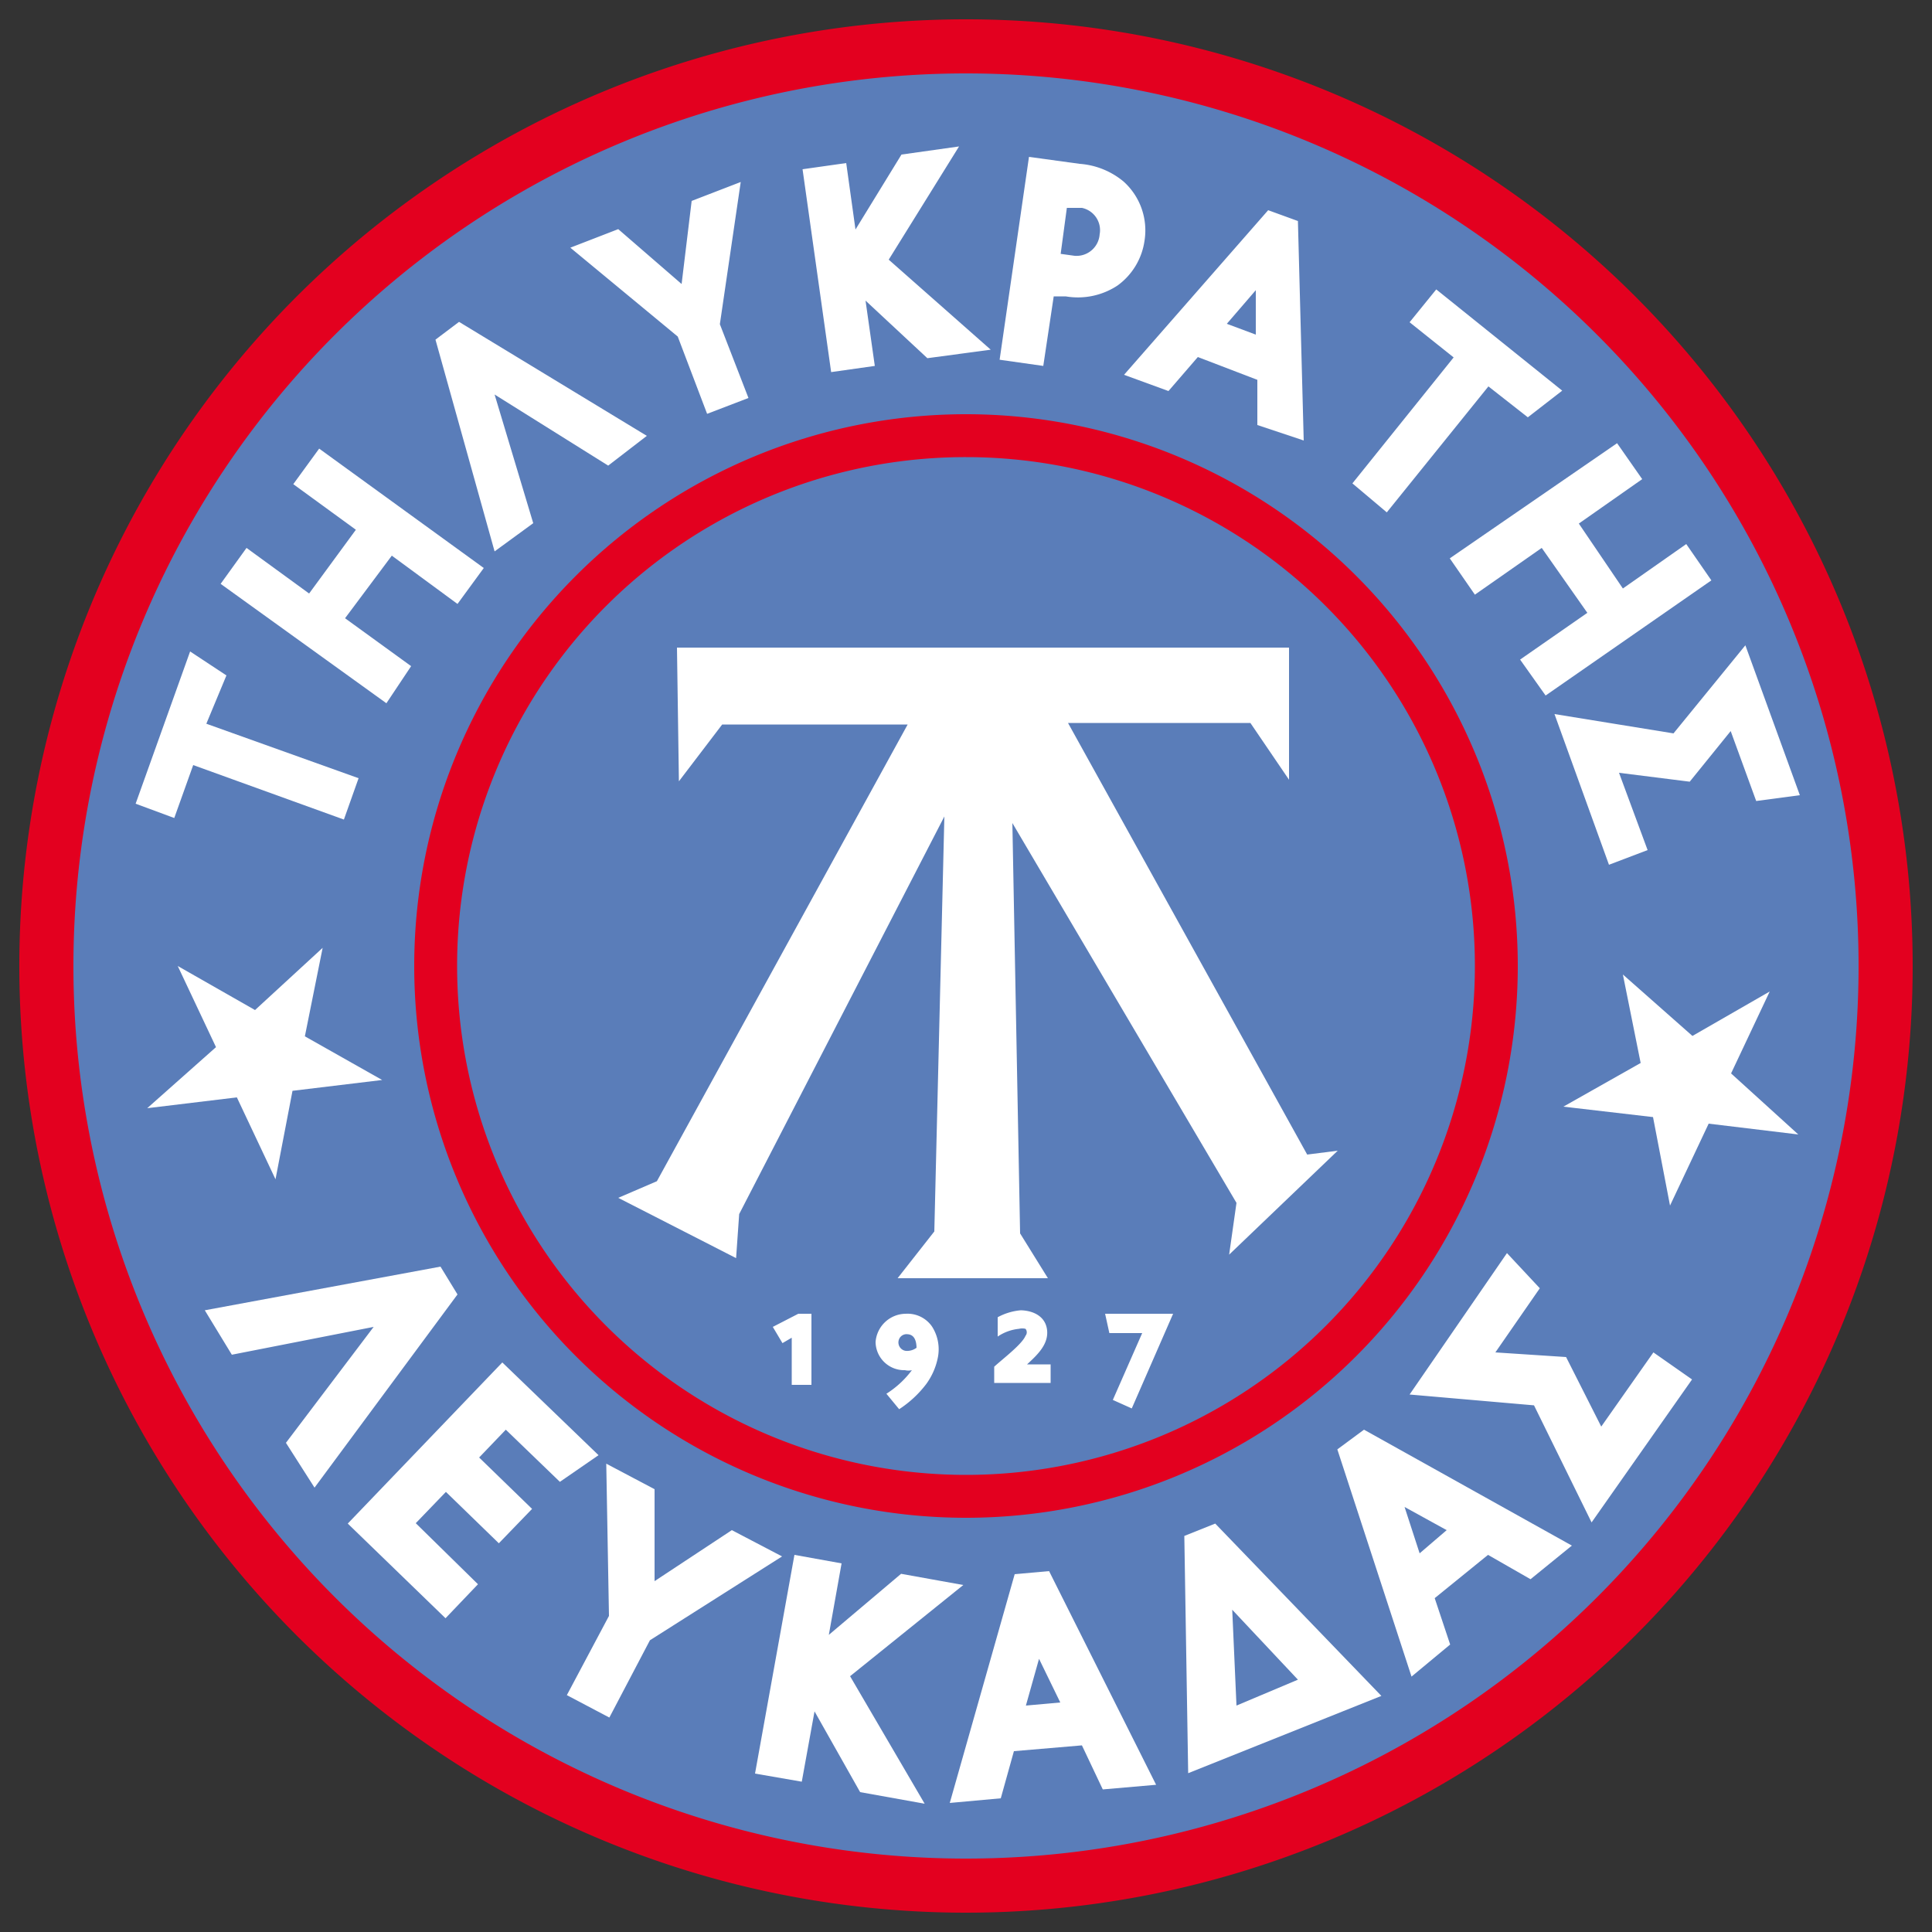
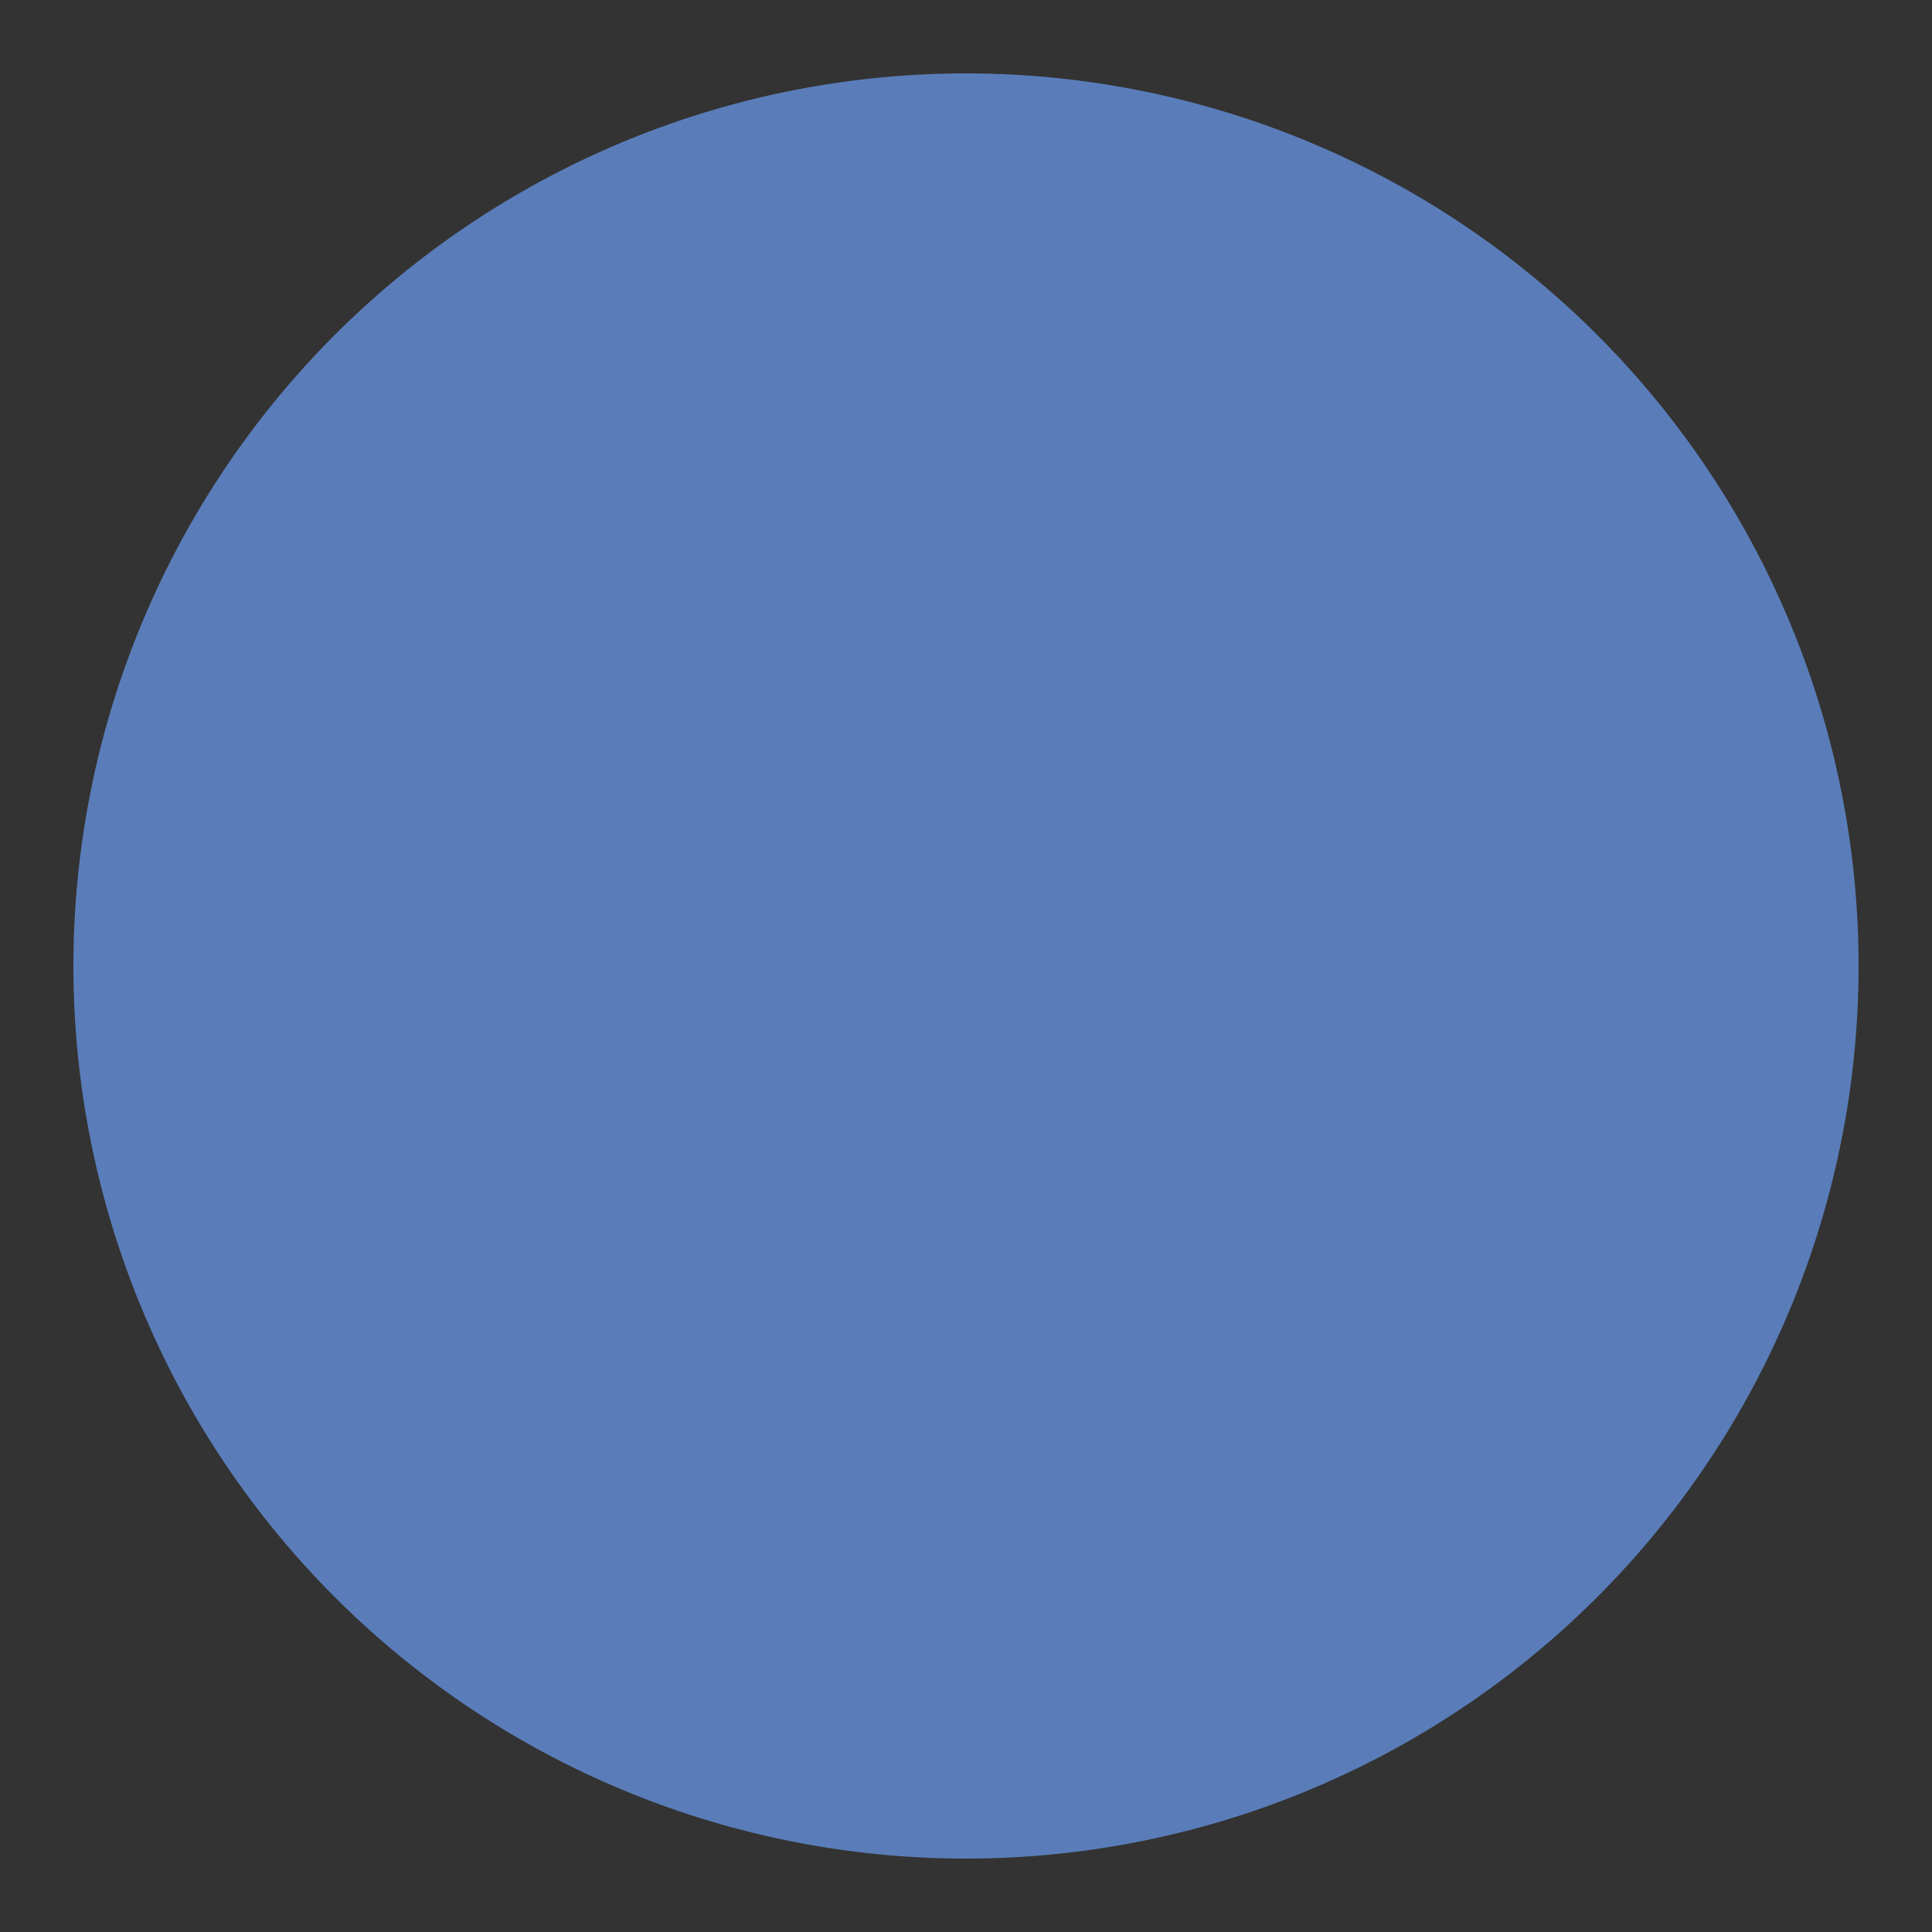
<svg xmlns="http://www.w3.org/2000/svg" width="50" height="50" fill-rule="evenodd">
  <rect width="100%" height="100%" fill="#333333" stroke="none" />
-   <path d="M25,.5A24.5,24.5,0,1,1,.5,25,24.5,24.5,0,0,1,25,.5Z" fill="#e3001f" />
  <path d="M25,1.9A23.1,23.1,0,1,1,1.9,25,23.1,23.1,0,0,1,25,1.9Z" fill="#5a7db9" />
-   <path d="M25,10.72A14.28,14.28,0,1,1,10.72,25,14.28,14.28,0,0,1,25,10.72Z" fill="#e3001f" />
  <path d="M25,11.83A13.17,13.17,0,1,1,11.83,25,13.16,13.16,0,0,1,25,11.83Z" fill="#5a7db9" />
-   <path d="M17.52 16.76h15.84v3.42l-1-1.47h-4.72l6.19 11.17.79-.1-2.81 2.69.19-1.34-5.8-9.83.2 10.62.72 1.16h-3.89l.95-1.21.26-10.74-5.31 10.29-.08 1.14L16 31l1-.43 6.49-11.82h-4.8l-1.12 1.47zm-9.17 7.77l-.46 2.29 2 1.13-2.32.28-.44 2.29-1-2.12-2.32.28 1.78-1.58L4.6 25l2 1.14zm33.65.69l.46 2.29-2 1.13 2.32.27.44 2.29 1-2.12 2.32.28-1.74-1.58 1-2.12-2 1.15zM21 34h-.34l-.66.34.25.42.24-.14v1.22H21zm2.44 0a.77.77 0 0 1 .68.33 1.09 1.09 0 0 1 .15.81 1.73 1.73 0 0 1-.3.68 2.78 2.78 0 0 1-.7.65l-.33-.4a2.48 2.48 0 0 0 .66-.61.39.39 0 0 1-.18 0 .74.74 0 0 1-.76-.73.79.79 0 0 1 .78-.73zm.28.9c0-.24-.08-.36-.23-.37a.21.21 0 0 0-.23.15.22.22 0 0 0 .18.28.41.41 0 0 0 .28-.08zm2.1-.81v.5a1.19 1.19 0 0 1 .55-.2.35.35 0 0 1 .17 0 .14.14 0 0 1 0 .18c-.09.22-.58.59-.81.8v.42h1.46v-.48h-.61c.26-.24.55-.51.52-.87s-.34-.52-.68-.53a1.52 1.52 0 0 0-.6.18zM28.6 34l.11.5h.85l-.76 1.73.49.22L30.36 34zM5.71 15.11l.67-.93L8 15.36l1.21-1.65-1.62-1.18.67-.92 4.26 3.09-.68.93-1.7-1.25L8.93 16l1.71 1.24-.64.96zm36.14-3.64l.65.93-1.64 1.15L42 15.23l1.64-1.15.65.94L40 18l-.66-.93 1.74-1.21-1.18-1.68-1.73 1.21-.65-.94zM5.34 18.73l3.94 1.41-.38 1.07L5 19.8l-.49 1.37-1-.37 1.41-3.94.94.62zM38.52 10l-2.63 3.26-.89-.75 2.62-3.26-1.14-.91.69-.85 3.26 2.62-.89.69zM20.77 4.38l1.13-.16.24 1.72L23.33 4l1.49-.21L23 6.72l2.64 2.33-1.64.22-1.6-1.49.24 1.69-1.13.16zm-9.5 4.41l.61-.46 4.86 2.95-1 .77-2.94-1.84 1 3.33-1 .73zm21.55-3.35l.77.28.15 5.68-1.2-.4V9.83L31 9.24l-.76.88-1.15-.42zm-.32 3.22V7.51l-.75.87zm-13.87-.27l.74 1.91-1.07.41-.76-2-2.78-2.3L16 5.93l1.64 1.42.26-2.15 1.27-.49zm8-4.33l1.31.18a2 2 0 0 1 1.14.46 1.7 1.7 0 0 1 .54 1.53 1.73 1.73 0 0 1-.7 1.16 1.86 1.86 0 0 1-1.34.28h-.31L27 9.47l-1.13-.16zm1.83 2a.59.59 0 0 0-.46-.68h-.39l-.16 1.19.36.05a.6.6 0 0 0 .65-.62zM45.17 16.7l1.41 3.88-1.13.15-.66-1.81-1.06 1.31L41.9 20l.74 2-1 .38-1.41-3.9 3.08.5zM20.56 40.24l1.22.22-.33 1.85 1.87-1.58 1.61.29L22 43.38l1.93 3.3-1.67-.3-1.18-2.09-.33 1.82-1.21-.21zm-9.16-7.46l.44.72-3.7 5-.74-1.16 2.27-3-3.67.72-.7-1.15zm14.86 7.96l.89-.08 2.77 5.53-1.38.12-.54-1.14-1.76.15-.34 1.22-1.32.12zm1.18 3.32l-.55-1.13-.34 1.21zm7.17-6.55l.69-.51 5.38 3-1.07.87-1.1-.63-1.38 1.12.4 1.2-1 .83zm2.83 2.09l-1.09-.6.39 1.2zm-6.79.15l.8-.32 4.3 4.46-5 2zm2.94 3.72l-1.7-1.81.11 2.48zm-16.77-1.02l-1.05 2-1.1-.58 1.09-2.05-.07-3.94 1.25.66v2.38l2-1.32 1.3.68zm19.66-6.36L39 32.43l.85.91L38.7 35l1.83.12.91 1.8L42.79 35l1 .7-2.6 3.7-1.49-3.03zM13 35.26l2.49 2.4-1 .69-1.4-1.35-.69.72 1.37 1.33-.86.89-1.37-1.33-.78.81L12.37 41l-.84.88L9 39.43z" fill="#fff" />
</svg>